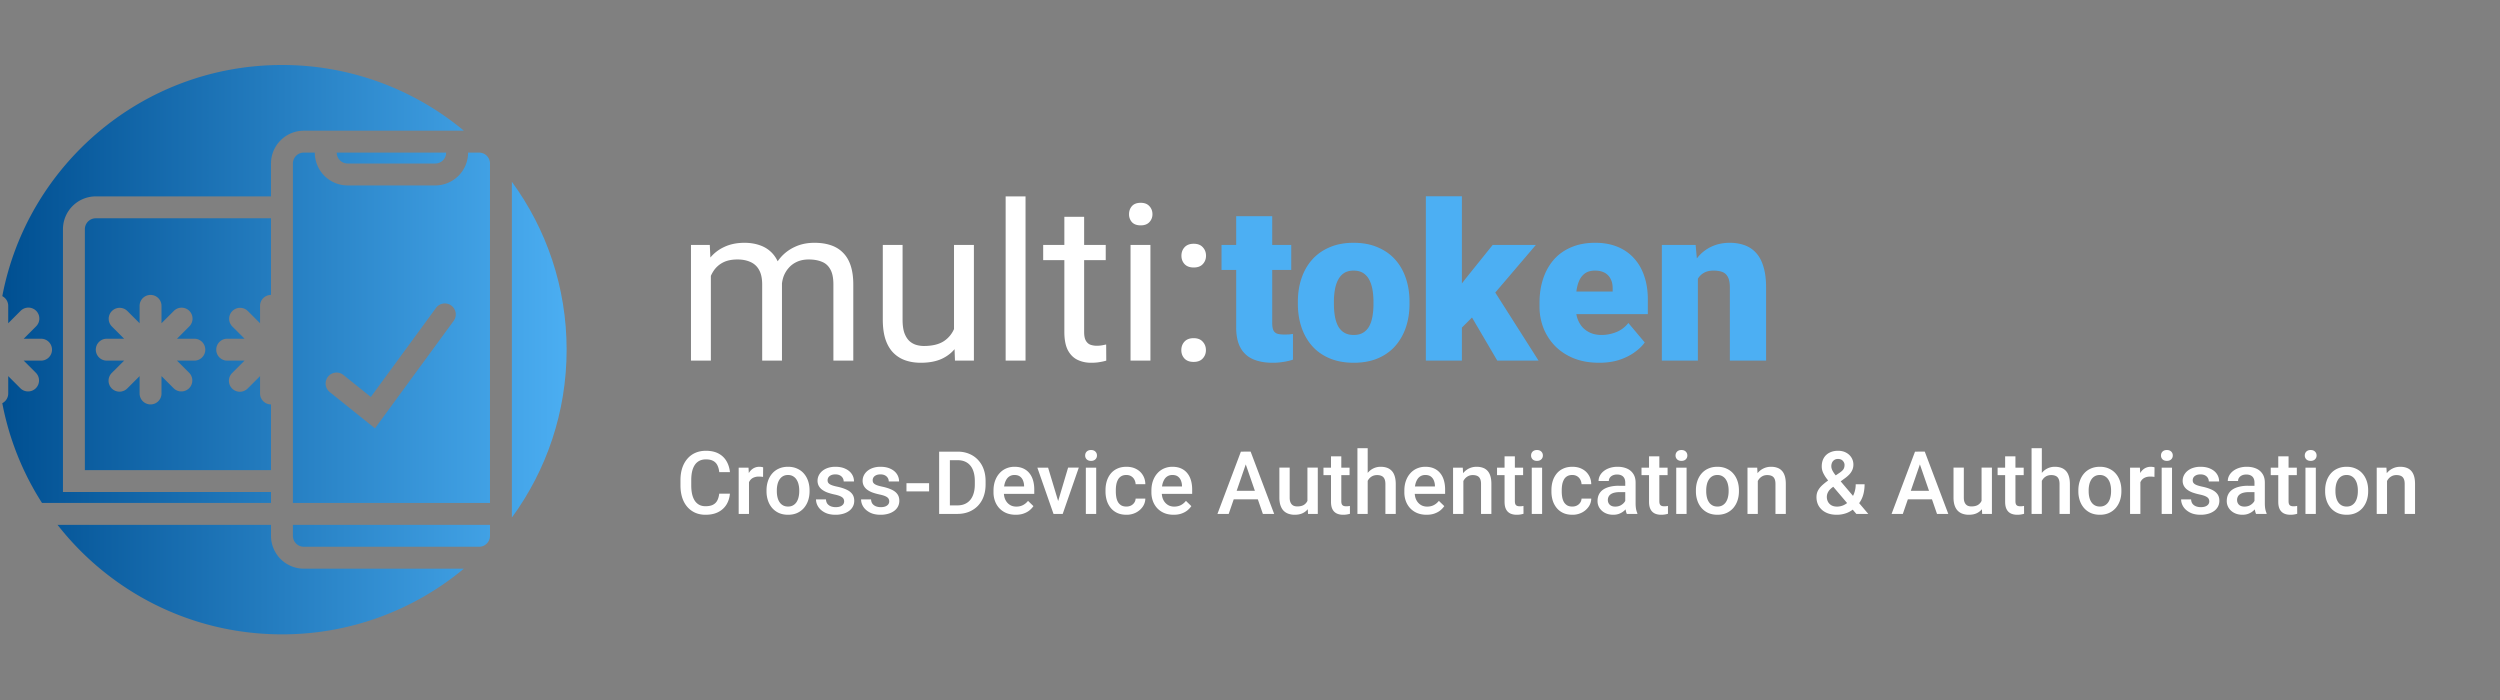
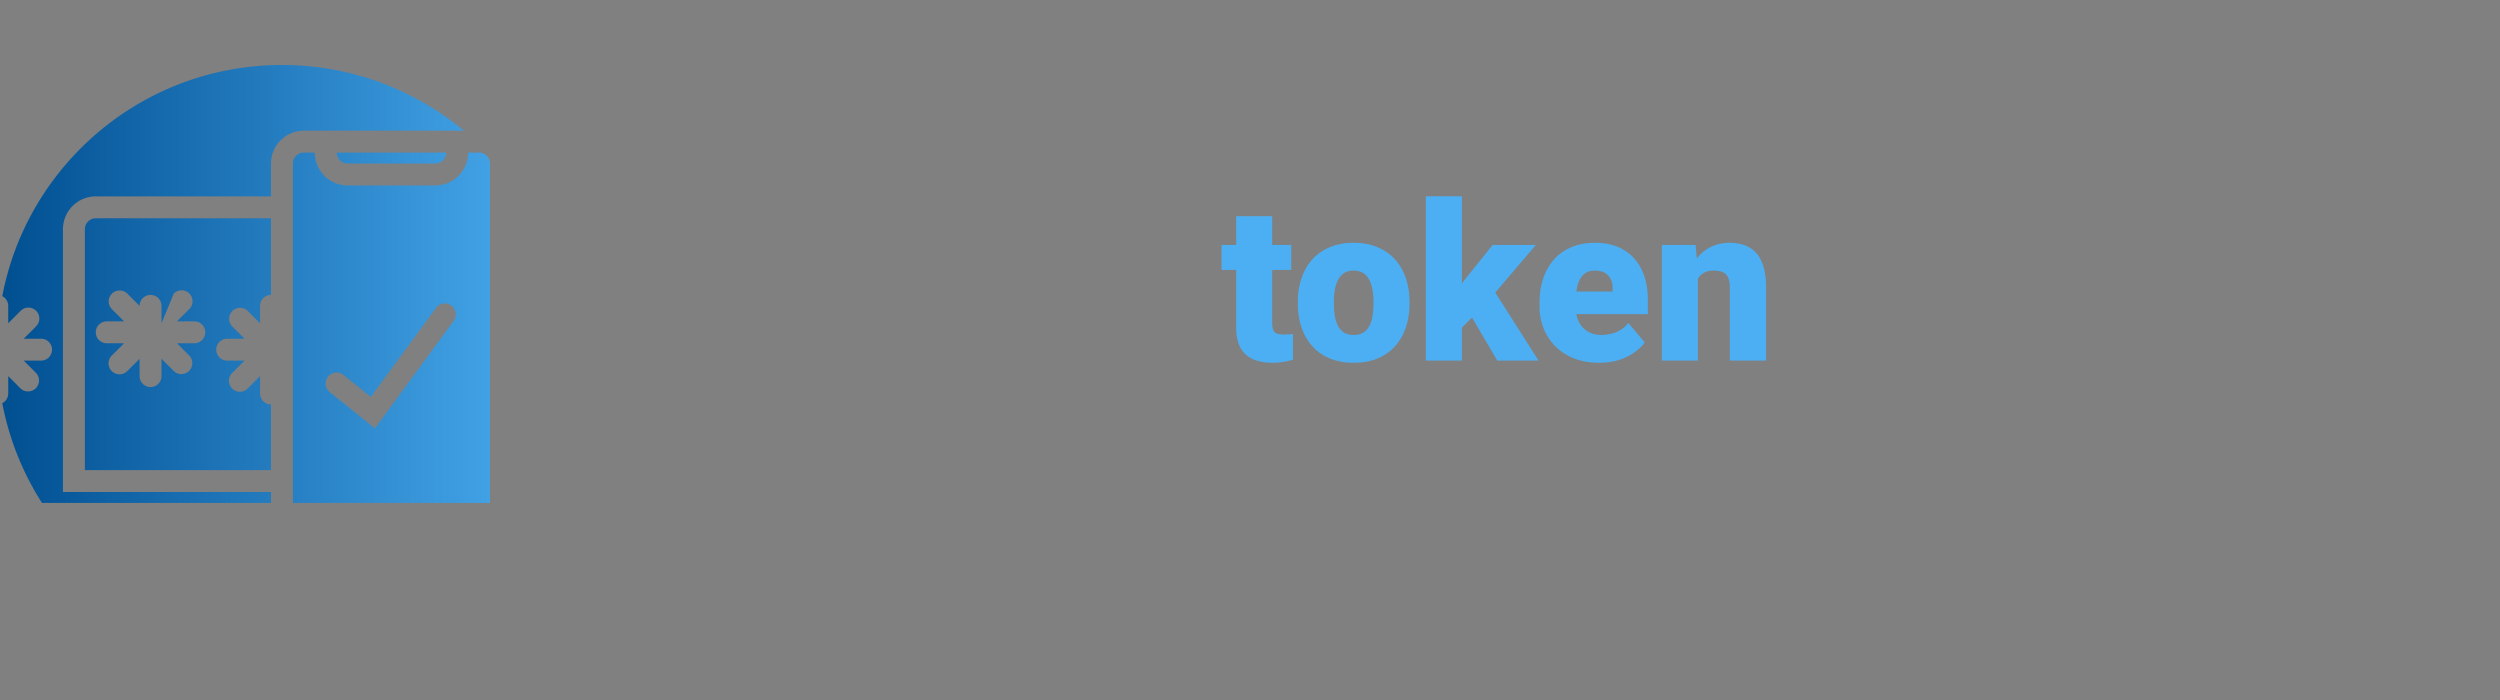
<svg xmlns="http://www.w3.org/2000/svg" width="500" height="140" fill="none">
  <rect width="100%" height="100%" fill="#808080" stroke="none" />
  <path d="M.459 59.23a2.19 2.19 0 0 1 1.185 1.946v3.472L4.1 62.193a2.19 2.19 0 1 1 3.096 3.097l-2.455 2.455h3.472a2.19 2.19 0 1 1 0 4.38H4.741l2.455 2.455A2.19 2.19 0 0 1 4.1 77.677l-2.455-2.455v3.472A2.19 2.19 0 0 1 .459 80.64a56.59 56.59 0 0 0 7.945 19.952H54.2v-2.19H12.593V45.848a6.57 6.57 0 0 1 6.57-6.57h35.036v-6.569a6.57 6.57 0 0 1 6.57-6.57H92.77A56.704 56.704 0 0 0 56.39 13C28.604 13 5.468 32.903.46 59.23Z" fill="url(#a)" />
-   <path d="M102.375 36.36v67.151c6.885-9.414 10.949-21.02 10.949-33.576 0-12.556-4.064-24.162-10.949-33.576Z" fill="url(#b)" />
-   <path d="M92.771 113.731H60.77a6.57 6.57 0 0 1-6.57-6.569v-2.19H11.51c10.42 13.329 26.65 21.898 44.88 21.898a56.702 56.702 0 0 0 36.382-13.139Z" fill="url(#c)" />
-   <path d="M58.579 107.162v-2.19h39.416v2.19a2.19 2.19 0 0 1-2.19 2.19H60.77a2.19 2.19 0 0 1-2.19-2.19Z" fill="url(#d)" />
  <path fill-rule="evenodd" clip-rule="evenodd" d="M97.995 100.592H58.58V32.708c0-1.21.98-2.19 2.19-2.19h2.19a6.57 6.57 0 0 0 6.569 6.57h17.518a6.57 6.57 0 0 0 6.57-6.57h2.19c1.209 0 2.19.98 2.19 2.19v67.884Zm-7.736-39.48a2.19 2.19 0 0 1 .473 3.06l-15.742 21.5-9.023-7.244a2.19 2.19 0 1 1 2.742-3.415l5.453 4.378 13.037-17.806a2.19 2.19 0 0 1 3.06-.473Z" fill="url(#e)" />
  <path d="M89.236 30.518H67.338c0 1.21.98 2.19 2.19 2.19h17.518c1.21 0 2.19-.98 2.19-2.19Z" fill="url(#f)" />
-   <path fill-rule="evenodd" clip-rule="evenodd" d="M54.2 43.657v15.329c-1.21 0-2.19.98-2.19 2.19v3.472l-2.456-2.455a2.19 2.19 0 0 0-3.097 3.097l2.456 2.455H45.44a2.19 2.19 0 1 0 0 4.38h3.473l-2.456 2.456a2.19 2.19 0 1 0 3.097 3.096l2.456-2.455v3.472c0 1.21.98 2.19 2.19 2.19v13.139H16.972V45.847c0-1.21.98-2.19 2.19-2.19h35.036ZM32.3 61.176a2.19 2.19 0 1 0-4.38 0v3.472l-2.455-2.455a2.19 2.19 0 0 0-3.097 3.097l2.456 2.455h-3.473a2.19 2.19 0 1 0 0 4.38h3.473l-2.456 2.455a2.19 2.19 0 1 0 3.097 3.097l2.456-2.455v3.472a2.19 2.19 0 1 0 4.38 0v-3.472l2.455 2.455a2.19 2.19 0 0 0 3.096-3.097l-2.455-2.455h3.473a2.19 2.19 0 1 0 0-4.38h-3.473l2.456-2.455a2.19 2.19 0 1 0-3.097-3.097L32.3 64.648v-3.472Z" fill="url(#g)" />
-   <path d="M142.172 53.584v18.54h-3.978V48.987h3.764l.214 4.598Zm-.813 6.095-1.839-.064c.015-1.583.221-3.044.62-4.384.4-1.355.991-2.53 1.775-3.529a7.896 7.896 0 0 1 2.93-2.31c1.169-.555 2.524-.833 4.063-.833 1.084 0 2.082.156 2.994.47.913.3 1.704.777 2.374 1.433.67.656 1.19 1.497 1.561 2.523.371 1.027.556 2.267.556 3.721v15.419h-3.956V56.899c0-1.212-.207-2.182-.62-2.909a3.55 3.55 0 0 0-1.711-1.582c-.742-.342-1.611-.513-2.609-.513-1.169 0-2.146.206-2.93.62a4.954 4.954 0 0 0-1.882 1.71c-.47.728-.812 1.562-1.026 2.503-.2.926-.3 1.91-.3 2.95Zm14.991-2.181-2.652.812c.015-1.269.221-2.488.621-3.657a9.916 9.916 0 0 1 1.775-3.122 8.397 8.397 0 0 1 2.887-2.16c1.14-.541 2.445-.812 3.913-.812 1.24 0 2.338.164 3.293.492.97.327 1.782.834 2.438 1.518.67.67 1.176 1.532 1.518 2.587.343 1.055.514 2.31.514 3.764v15.205h-3.978V56.877c0-1.297-.207-2.302-.62-3.015-.399-.727-.97-1.233-1.711-1.518-.727-.3-1.597-.45-2.609-.45-.869 0-1.639.15-2.309.45-.67.3-1.234.713-1.69 1.24a5.431 5.431 0 0 0-1.048 1.775 6.594 6.594 0 0 0-.342 2.139ZM190.801 66.778V48.986h3.978v23.139h-3.785l-.193-5.347Zm.749-4.875 1.646-.043c0 1.54-.164 2.965-.492 4.277-.313 1.297-.826 2.424-1.539 3.379-.713.955-1.647 1.703-2.802 2.245-1.154.528-2.559.791-4.213.791-1.126 0-2.159-.164-3.1-.492a6.193 6.193 0 0 1-2.395-1.518c-.67-.684-1.191-1.575-1.562-2.673-.356-1.098-.534-2.416-.534-3.956V48.986h3.956v14.97c0 1.04.114 1.903.342 2.587.243.67.563 1.205.963 1.604a3.56 3.56 0 0 0 1.368.813 5.384 5.384 0 0 0 1.583.235c1.682 0 3.015-.32 3.999-.962a5.49 5.49 0 0 0 2.117-2.63c.442-1.113.663-2.346.663-3.7ZM205.108 39.278v32.847h-3.978V39.278h3.978ZM221.146 48.986v3.037h-12.51v-3.037h12.51Zm-8.276-5.624h3.957v23.032c0 .784.121 1.375.363 1.774.242.4.556.663.941.792.385.128.798.192 1.24.192.328 0 .67-.028 1.027-.085.37-.072.648-.129.834-.171l.021 3.229a9.22 9.22 0 0 1-1.24.278c-.499.1-1.105.15-1.818.15-.969 0-1.86-.193-2.673-.578-.813-.385-1.461-1.026-1.946-1.925-.47-.912-.706-2.138-.706-3.678v-23.01ZM230.085 48.986v23.139h-3.977V48.986h3.977Zm-4.277-6.137c0-.642.193-1.183.578-1.625.399-.442.983-.663 1.753-.663.756 0 1.333.22 1.732.663.414.442.62.983.62 1.625 0 .613-.206 1.14-.62 1.582-.399.428-.976.642-1.732.642-.77 0-1.354-.214-1.753-.642a2.33 2.33 0 0 1-.578-1.582ZM236.265 70.029c0-.67.207-1.233.62-1.69.428-.47 1.041-.705 1.84-.705.798 0 1.404.235 1.817.706.428.456.642 1.019.642 1.689 0 .656-.214 1.212-.642 1.668-.413.456-1.019.684-1.817.684-.799 0-1.412-.228-1.84-.684-.413-.456-.62-1.012-.62-1.668Zm.022-18.883c0-.67.206-1.233.62-1.69.428-.47 1.041-.705 1.839-.705s1.404.235 1.818.706c.427.456.641 1.02.641 1.69 0 .655-.214 1.211-.641 1.667-.414.456-1.02.684-1.818.684s-1.411-.228-1.839-.684c-.414-.456-.62-1.012-.62-1.668Z" fill="#fff" />
+   <path fill-rule="evenodd" clip-rule="evenodd" d="M54.2 43.657v15.329c-1.21 0-2.19.98-2.19 2.19v3.472l-2.456-2.455a2.19 2.19 0 0 0-3.097 3.097l2.456 2.455H45.44a2.19 2.19 0 1 0 0 4.38h3.473l-2.456 2.456a2.19 2.19 0 1 0 3.097 3.096l2.456-2.455v3.472c0 1.21.98 2.19 2.19 2.19v13.139H16.972V45.847c0-1.21.98-2.19 2.19-2.19h35.036ZM32.3 61.176a2.19 2.19 0 1 0-4.38 0l-2.455-2.455a2.19 2.19 0 0 0-3.097 3.097l2.456 2.455h-3.473a2.19 2.19 0 1 0 0 4.38h3.473l-2.456 2.455a2.19 2.19 0 1 0 3.097 3.097l2.456-2.455v3.472a2.19 2.19 0 1 0 4.38 0v-3.472l2.455 2.455a2.19 2.19 0 0 0 3.096-3.097l-2.455-2.455h3.473a2.19 2.19 0 1 0 0-4.38h-3.473l2.456-2.455a2.19 2.19 0 1 0-3.097-3.097L32.3 64.648v-3.472Z" fill="url(#g)" />
  <path d="M258.249 48.986v5.005h-13.943v-5.005h13.943Zm-11.013-5.752h7.206v21.342c0 .613.072 1.09.214 1.433.143.328.385.563.727.706.357.128.827.192 1.412.192.413 0 .755-.007 1.026-.021.271-.029.528-.065.77-.107v5.153c-.613.2-1.254.35-1.925.45a12.74 12.74 0 0 1-2.138.17c-1.54 0-2.858-.242-3.956-.727a5.157 5.157 0 0 1-2.481-2.288c-.57-1.04-.855-2.395-.855-4.063v-22.24ZM259.575 60.79v-.448c0-1.697.242-3.258.727-4.684.485-1.44 1.197-2.687 2.138-3.742.941-1.055 2.103-1.875 3.486-2.46 1.383-.598 2.98-.897 4.79-.897 1.825 0 3.429.3 4.812.898 1.397.584 2.566 1.404 3.507 2.46.941 1.054 1.654 2.302 2.138 3.741.485 1.426.728 2.987.728 4.684v.449c0 1.682-.243 3.243-.728 4.683-.484 1.426-1.197 2.673-2.138 3.742-.941 1.056-2.103 1.875-3.486 2.46-1.383.584-2.979.876-4.79.876s-3.414-.292-4.812-.876c-1.397-.585-2.566-1.404-3.507-2.46-.941-1.069-1.653-2.316-2.138-3.742-.485-1.44-.727-3-.727-4.683Zm7.206-.448v.449c0 .87.065 1.682.193 2.438.128.755.342 1.418.642 1.989.299.555.705.99 1.218 1.304.514.314 1.155.47 1.925.47.756 0 1.383-.156 1.882-.47a3.368 3.368 0 0 0 1.219-1.305c.299-.57.513-1.233.641-1.988a14.5 14.5 0 0 0 .193-2.438v-.45c0-.84-.064-1.632-.193-2.373-.128-.756-.342-1.418-.641-1.989a3.456 3.456 0 0 0-1.219-1.368c-.513-.328-1.155-.492-1.925-.492-.755 0-1.39.164-1.903.492-.499.328-.898.784-1.197 1.368-.3.57-.514 1.233-.642 1.99a13.95 13.95 0 0 0-.193 2.373ZM292.379 39.256v32.869h-7.207V39.256h7.207Zm14.798 9.73-10.05 11.784-5.261 5.26-3.144-4.576 4.384-5.71 5.432-6.758h8.639Zm-7.719 23.139-6.181-10.543 5.325-3.785 9.11 14.328h-8.254ZM319.837 72.552c-1.882 0-3.564-.292-5.047-.876-1.482-.599-2.737-1.419-3.763-2.46a10.927 10.927 0 0 1-2.331-3.592 11.728 11.728 0 0 1-.791-4.298v-.813c0-1.697.235-3.265.705-4.705.471-1.454 1.169-2.723 2.096-3.806.927-1.084 2.089-1.925 3.486-2.524 1.397-.613 3.022-.92 4.875-.92 1.64 0 3.108.264 4.406.792 1.297.527 2.395 1.283 3.293 2.267.912.983 1.604 2.174 2.074 3.571.485 1.397.727 2.965.727 4.705v2.93h-18.904V58.31h11.869v-.556c.014-.77-.121-1.425-.407-1.967a2.796 2.796 0 0 0-1.197-1.24c-.528-.286-1.169-.428-1.925-.428-.784 0-1.433.17-1.946.513-.499.342-.891.813-1.176 1.411-.271.585-.463 1.262-.577 2.032-.114.77-.171 1.582-.171 2.438v.813c0 .855.114 1.632.342 2.33a5.28 5.28 0 0 0 1.026 1.797 4.84 4.84 0 0 0 1.625 1.133c.642.271 1.369.407 2.182.407.983 0 1.953-.186 2.908-.556.955-.371 1.775-.984 2.459-1.84l3.272 3.892c-.47.67-1.14 1.32-2.01 1.946-.855.628-1.882 1.141-3.079 1.54-1.198.385-2.538.578-4.021.578ZM339.575 53.926v18.199h-7.206V48.986h6.757l.449 4.94Zm-.855 5.838-1.689.043c0-1.768.214-3.343.641-4.726.428-1.397 1.034-2.58 1.818-3.55a7.734 7.734 0 0 1 2.801-2.202c1.098-.514 2.317-.77 3.657-.77 1.069 0 2.046.157 2.93.47.898.314 1.668.82 2.309 1.518.656.7 1.155 1.626 1.497 2.78.357 1.141.535 2.553.535 4.235v14.563h-7.249V57.54c0-.926-.129-1.632-.385-2.117-.257-.499-.628-.84-1.112-1.026-.485-.185-1.077-.278-1.775-.278-.742 0-1.369.142-1.882.428a3.335 3.335 0 0 0-1.241 1.197c-.299.499-.52 1.09-.662 1.775a12.143 12.143 0 0 0-.193 2.245Z" fill="#4CAFF3" />
-   <path d="M143.844 98.728h2.139c-.069.815-.297 1.542-.684 2.181a4.078 4.078 0 0 1-1.634 1.497c-.702.365-1.554.547-2.558.547-.77 0-1.463-.137-2.079-.41a4.565 4.565 0 0 1-1.582-1.181c-.439-.513-.776-1.132-1.009-1.856-.228-.724-.343-1.534-.343-2.43v-1.034c0-.896.117-1.705.351-2.43.24-.724.582-1.343 1.027-1.856a4.435 4.435 0 0 1 1.599-1.189c.628-.274 1.332-.41 2.113-.41.992 0 1.831.182 2.515.547.684.365 1.215.87 1.591 1.514.382.644.616 1.383.701 2.215h-2.138c-.057-.536-.183-.995-.376-1.377a1.944 1.944 0 0 0-.839-.872c-.37-.206-.855-.308-1.454-.308-.49 0-.918.091-1.283.274a2.42 2.42 0 0 0-.915.804c-.245.353-.431.79-.556 1.308-.12.514-.18 1.101-.18 1.763v1.052c0 .627.054 1.197.163 1.71.114.508.285.944.513 1.309.234.365.53.647.889.847.36.2.79.299 1.292.299.61 0 1.104-.096 1.48-.29.382-.194.67-.477.864-.847.199-.377.331-.836.393-1.377ZM149.798 95.289v7.493h-2.062v-9.255h1.968l.094 1.762Zm2.831-1.822-.017 1.916a4.014 4.014 0 0 0-.41-.051 5.39 5.39 0 0 0-.428-.017 2.6 2.6 0 0 0-.933.154c-.268.097-.493.24-.675.427a1.88 1.88 0 0 0-.411.667 2.981 2.981 0 0 0-.171.882l-.47.034c0-.582.057-1.12.171-1.617.114-.496.285-.932.513-1.309a2.64 2.64 0 0 1 .872-.88 2.345 2.345 0 0 1 1.224-.317c.125 0 .259.011.402.034.148.023.259.048.333.077ZM153.305 98.257v-.197c0-.667.097-1.286.291-1.856a4.411 4.411 0 0 1 .838-1.497 3.782 3.782 0 0 1 1.352-.992c.536-.24 1.14-.36 1.813-.36.679 0 1.283.12 1.814.36.536.234.989.564 1.36.992.37.422.653.921.846 1.497.194.57.291 1.19.291 1.856v.197c0 .667-.097 1.286-.291 1.856a4.422 4.422 0 0 1-.846 1.497 3.94 3.94 0 0 1-1.352.993c-.53.233-1.132.35-1.805.35-.678 0-1.286-.117-1.822-.35a3.927 3.927 0 0 1-1.351-.993 4.425 4.425 0 0 1-.847-1.497 5.725 5.725 0 0 1-.291-1.856Zm2.062-.197v.197c0 .416.042.81.128 1.18.085.371.219.696.402.976.182.279.416.499.701.658.285.16.625.24 1.018.24.382 0 .713-.08.992-.24.286-.159.519-.379.702-.658a3.03 3.03 0 0 0 .402-.975c.091-.371.137-.765.137-1.18v-.198c0-.41-.046-.798-.137-1.163a3.004 3.004 0 0 0-.411-.984 1.96 1.96 0 0 0-.701-.667c-.28-.165-.613-.248-1.001-.248-.388 0-.724.083-1.009.248-.28.16-.511.382-.693.667a3.08 3.08 0 0 0-.402.984 5.062 5.062 0 0 0-.128 1.163ZM168.83 100.276c0-.205-.051-.39-.154-.556-.102-.171-.299-.325-.59-.462-.285-.137-.707-.262-1.266-.376-.49-.109-.941-.237-1.351-.385a4.29 4.29 0 0 1-1.044-.556 2.343 2.343 0 0 1-.676-.77 2.14 2.14 0 0 1-.239-1.027c0-.376.083-.733.248-1.069.165-.336.402-.633.71-.89.308-.256.681-.459 1.12-.607a4.693 4.693 0 0 1 1.489-.222c.775 0 1.44.13 1.993.393.559.257.986.608 1.283 1.052.297.44.445.936.445 1.489h-2.062a1.31 1.31 0 0 0-.188-.685 1.312 1.312 0 0 0-.547-.521c-.246-.137-.553-.206-.924-.206-.354 0-.647.057-.881.171-.228.109-.399.251-.513.428-.109.177-.163.37-.163.582 0 .154.029.293.086.419.062.12.165.23.308.334.142.097.336.188.581.273.251.086.565.169.941.248.707.149 1.315.34 1.822.573.513.228.907.525 1.181.89.273.36.41.816.41 1.369 0 .41-.088.787-.265 1.129-.171.336-.422.63-.753.881a3.79 3.79 0 0 1-1.189.573 5.344 5.344 0 0 1-1.539.205c-.839 0-1.549-.148-2.13-.445-.582-.302-1.024-.687-1.326-1.154-.297-.474-.445-.964-.445-1.472h1.993c.023.382.128.688.316.916a1.7 1.7 0 0 0 .719.487c.291.097.59.146.898.146.371 0 .682-.049.933-.146.25-.102.441-.239.573-.41a.982.982 0 0 0 .196-.599ZM177.846 100.276c0-.205-.051-.39-.154-.556-.102-.171-.299-.325-.59-.462-.285-.137-.707-.262-1.266-.376-.49-.109-.941-.237-1.351-.385a4.29 4.29 0 0 1-1.044-.556 2.343 2.343 0 0 1-.676-.77 2.14 2.14 0 0 1-.239-1.027c0-.376.082-.733.248-1.069.165-.336.402-.633.71-.89.308-.256.681-.459 1.12-.607a4.693 4.693 0 0 1 1.489-.222c.775 0 1.44.13 1.993.393.559.257.986.608 1.283 1.052.296.44.445.936.445 1.489h-2.062a1.32 1.32 0 0 0-.188-.685 1.312 1.312 0 0 0-.547-.521c-.246-.137-.554-.206-.924-.206-.354 0-.648.057-.881.171-.228.109-.4.251-.514.428-.108.177-.162.37-.162.582 0 .154.028.293.085.419.063.12.166.23.308.334.143.097.337.188.582.273.251.086.565.169.941.248.707.149 1.314.34 1.822.573.513.228.907.525 1.18.89.274.36.411.816.411 1.369 0 .41-.088.787-.265 1.129-.171.336-.422.63-.753.881a3.79 3.79 0 0 1-1.189.573 5.346 5.346 0 0 1-1.54.205c-.838 0-1.548-.148-2.13-.445-.581-.302-1.023-.687-1.325-1.154-.297-.474-.445-.964-.445-1.472h1.993c.023.382.128.688.316.916a1.7 1.7 0 0 0 .719.487c.291.097.59.146.898.146.371 0 .681-.049.932-.146.251-.102.442-.239.574-.41a.982.982 0 0 0 .196-.599ZM185.819 96.64v1.643h-4.526V96.64h4.526ZM191.447 102.782h-2.66l.017-1.702h2.643c.77 0 1.414-.168 1.933-.505.525-.336.918-.818 1.181-1.445.268-.628.402-1.375.402-2.242v-.675c0-.673-.077-1.27-.231-1.788-.149-.519-.371-.955-.667-1.309a2.8 2.8 0 0 0-1.078-.804c-.422-.182-.91-.274-1.463-.274h-2.789v-1.71h2.789c.827 0 1.582.14 2.267.419a4.97 4.97 0 0 1 1.77 1.189 5.28 5.28 0 0 1 1.155 1.864c.268.725.402 1.535.402 2.43v.658c0 .896-.134 1.706-.402 2.43a5.282 5.282 0 0 1-1.155 1.865c-.501.513-1.1.909-1.796 1.189-.69.273-1.463.41-2.318.41Zm-1.471-12.454v12.454h-2.147V90.328h2.147ZM203.149 102.953c-.685 0-1.303-.111-1.856-.333a4.094 4.094 0 0 1-1.403-.95 4.209 4.209 0 0 1-.881-1.428 4.99 4.99 0 0 1-.308-1.771v-.342c0-.724.105-1.38.316-1.968.211-.587.505-1.089.881-1.505a3.787 3.787 0 0 1 1.335-.967 4.148 4.148 0 0 1 1.668-.333c.661 0 1.24.11 1.736.333.496.223.907.536 1.232.941.331.4.576.876.736 1.429.165.553.248 1.163.248 1.83v.881h-7.151v-1.48h5.115v-.162a2.905 2.905 0 0 0-.223-1.044 1.77 1.77 0 0 0-.607-.787c-.274-.2-.639-.299-1.095-.299-.342 0-.647.074-.915.222-.262.143-.482.351-.659.625a3.283 3.283 0 0 0-.41.992 5.534 5.534 0 0 0-.137 1.292v.342c0 .405.054.781.162 1.13.114.341.28.641.496.897.217.257.479.459.787.608.308.142.659.213 1.053.213.496 0 .938-.099 1.325-.299.388-.2.725-.482 1.01-.847l1.086 1.052a4.223 4.223 0 0 1-.778.839c-.32.262-.71.476-1.172.641-.456.166-.987.248-1.591.248ZM211.352 101.148l2.267-7.621h2.138l-3.216 9.255h-1.334l.145-1.634Zm-1.736-7.621 2.309 7.656.111 1.599h-1.334l-3.233-9.255h2.147ZM219.239 93.527v9.255h-2.07v-9.255h2.07Zm-2.207-2.43c0-.313.102-.573.308-.778.211-.21.502-.316.872-.316.365 0 .653.105.864.316.211.205.317.465.317.778 0 .308-.106.565-.317.77-.211.206-.499.308-.864.308-.37 0-.661-.102-.872-.308a1.042 1.042 0 0 1-.308-.77ZM225.278 101.311c.336 0 .639-.066.907-.197.273-.137.493-.325.658-.564.171-.24.265-.517.282-.83h1.942a2.89 2.89 0 0 1-.53 1.634c-.342.49-.796.881-1.36 1.172a4.099 4.099 0 0 1-1.874.427c-.707 0-1.323-.12-1.847-.359a3.657 3.657 0 0 1-1.309-1.009 4.447 4.447 0 0 1-.787-1.48 6.112 6.112 0 0 1-.257-1.797v-.299c0-.639.086-1.237.257-1.796.177-.565.439-1.061.787-1.489a3.57 3.57 0 0 1 1.309-1c.524-.246 1.138-.368 1.839-.368.741 0 1.391.148 1.95.445.559.29.998.698 1.318 1.223.325.519.493 1.123.504 1.813h-1.942a2.066 2.066 0 0 0-.256-.924 1.692 1.692 0 0 0-.633-.667c-.268-.165-.59-.248-.967-.248-.416 0-.761.086-1.035.257a1.73 1.73 0 0 0-.641.684 3.35 3.35 0 0 0-.334.967 6.282 6.282 0 0 0-.094 1.103v.3c0 .382.031.752.094 1.112.063.359.171.681.325.966.16.279.377.505.65.676.274.165.622.248 1.044.248ZM234.73 102.953c-.684 0-1.303-.111-1.856-.333a4.094 4.094 0 0 1-1.403-.95 4.209 4.209 0 0 1-.881-1.428 5.012 5.012 0 0 1-.308-1.771v-.342c0-.724.105-1.38.316-1.968.211-.587.505-1.089.881-1.505a3.796 3.796 0 0 1 1.335-.967 4.148 4.148 0 0 1 1.668-.333c.661 0 1.24.11 1.736.333.496.223.907.536 1.232.941.331.4.576.876.736 1.429.165.553.248 1.163.248 1.83v.881h-7.151v-1.48h5.115v-.162a2.904 2.904 0 0 0-.222-1.044 1.779 1.779 0 0 0-.608-.787c-.274-.2-.638-.299-1.095-.299-.342 0-.647.074-.915.222-.262.143-.482.351-.659.625a3.309 3.309 0 0 0-.41.992 5.588 5.588 0 0 0-.137 1.292v.342c0 .405.054.781.162 1.13.115.341.28.641.497.897.216.257.479.459.787.608a2.48 2.48 0 0 0 1.052.213c.496 0 .938-.099 1.326-.299.387-.2.724-.482 1.009-.847l1.086 1.052a4.223 4.223 0 0 1-.778.839c-.32.262-.71.476-1.172.641-.456.166-.987.248-1.591.248ZM249.46 91.987l-3.721 10.795h-2.25l4.688-12.454h1.437l-.154 1.66Zm3.113 10.795-3.729-10.795-.163-1.66h1.446l4.705 12.455h-2.259Zm-.179-4.619v1.702h-6.775v-1.702h6.775ZM261.487 100.601v-7.074h2.07v9.255h-1.951l-.119-2.181Zm.29-1.925.693-.017c0 .622-.068 1.195-.205 1.72a4 4 0 0 1-.633 1.36c-.285.382-.65.681-1.095.898-.445.211-.978.316-1.599.316a3.73 3.73 0 0 1-1.241-.197 2.54 2.54 0 0 1-.975-.607c-.268-.274-.476-.63-.624-1.069-.149-.439-.223-.964-.223-1.574v-5.98h2.062v5.997c0 .337.04.619.12.847.079.222.188.402.325.539.136.137.296.234.479.291.182.057.376.085.581.085.588 0 1.05-.114 1.386-.342.342-.234.584-.547.727-.941.148-.393.222-.835.222-1.326ZM269.912 93.527v1.505h-5.218v-1.505h5.218ZM266.2 91.26h2.061v8.965c0 .285.04.504.12.658a.648.648 0 0 0 .351.3c.148.051.322.077.522.077.142 0 .279-.009.41-.026.131-.017.237-.034.317-.051l.008 1.573c-.171.052-.37.097-.599.137-.222.04-.479.06-.769.06-.474 0-.893-.082-1.258-.248a1.845 1.845 0 0 1-.855-.83c-.206-.382-.308-.889-.308-1.522V91.26ZM273.539 89.643v13.139h-2.053V89.643h2.053Zm-.359 8.17-.667-.01a6.014 6.014 0 0 1 .265-1.77 4.558 4.558 0 0 1 .735-1.411 3.28 3.28 0 0 1 2.627-1.266c.456 0 .866.062 1.231.188.371.125.69.328.958.607.268.274.471.633.608 1.078.142.44.214.975.214 1.608v5.945h-2.071V96.82c0-.445-.065-.798-.196-1.06a1.144 1.144 0 0 0-.556-.565c-.246-.12-.545-.18-.898-.18-.371 0-.699.074-.984.223-.28.148-.513.35-.702.607-.188.257-.33.553-.427.89a4.072 4.072 0 0 0-.137 1.077ZM285.318 102.953c-.684 0-1.303-.111-1.856-.333a4.094 4.094 0 0 1-1.403-.95 4.209 4.209 0 0 1-.881-1.428 4.99 4.99 0 0 1-.308-1.771v-.342c0-.724.105-1.38.316-1.968.211-.587.505-1.089.881-1.505a3.796 3.796 0 0 1 1.335-.967 4.148 4.148 0 0 1 1.668-.333c.661 0 1.24.11 1.736.333.496.223.907.536 1.232.941.331.4.576.876.736 1.429.165.553.248 1.163.248 1.83v.881h-7.151v-1.48h5.115v-.162a2.904 2.904 0 0 0-.222-1.044 1.779 1.779 0 0 0-.608-.787c-.274-.2-.639-.299-1.095-.299-.342 0-.647.074-.915.222-.262.143-.482.351-.659.625a3.309 3.309 0 0 0-.41.992 5.588 5.588 0 0 0-.137 1.292v.342c0 .405.054.781.162 1.13.114.341.28.641.497.897.216.257.479.459.787.608a2.48 2.48 0 0 0 1.052.213c.496 0 .938-.099 1.326-.299.387-.2.724-.482 1.009-.847l1.086 1.052a4.223 4.223 0 0 1-.778.839c-.32.262-.71.476-1.172.641-.456.166-.987.248-1.591.248ZM292.674 95.503v7.279h-2.061v-9.255h1.942l.119 1.976Zm-.368 2.31-.667-.01a6.022 6.022 0 0 1 .274-1.804 4.423 4.423 0 0 1 .753-1.411 3.325 3.325 0 0 1 1.163-.907 3.43 3.43 0 0 1 1.506-.325c.444 0 .846.062 1.206.188.365.12.675.316.932.59.262.274.462.63.599 1.07.137.433.205.966.205 1.599v5.979h-2.07v-5.988c0-.444-.066-.795-.197-1.052a1.095 1.095 0 0 0-.556-.556c-.239-.114-.539-.17-.898-.17-.353 0-.67.073-.949.222-.28.148-.516.35-.71.607a2.933 2.933 0 0 0-.437.89 3.697 3.697 0 0 0-.154 1.077ZM304.624 93.527v1.505h-5.218v-1.505h5.218Zm-3.712-2.267h2.061v8.965c0 .285.04.504.12.658a.645.645 0 0 0 .351.3c.148.051.322.077.521.077.143 0 .28-.009.411-.026.131-.017.237-.034.317-.051l.008 1.573a5.14 5.14 0 0 1-.599.137c-.222.04-.479.06-.77.06-.473 0-.892-.082-1.257-.248a1.845 1.845 0 0 1-.855-.83c-.206-.382-.308-.889-.308-1.522V91.26ZM308.422 93.527v9.255h-2.07v-9.255h2.07Zm-2.207-2.43c0-.313.103-.573.308-.778.211-.21.502-.316.873-.316.365 0 .653.105.864.316.211.205.316.465.316.778 0 .308-.105.565-.316.77-.211.206-.499.308-.864.308-.371 0-.662-.102-.873-.308a1.046 1.046 0 0 1-.308-.77ZM314.461 101.311c.337 0 .639-.066.907-.197.274-.137.493-.325.659-.564.171-.24.265-.517.282-.83h1.942a2.9 2.9 0 0 1-.531 1.634 3.68 3.68 0 0 1-1.36 1.172 4.095 4.095 0 0 1-1.873.427c-.707 0-1.323-.12-1.848-.359a3.666 3.666 0 0 1-1.309-1.009 4.465 4.465 0 0 1-.787-1.48 6.112 6.112 0 0 1-.256-1.797v-.299c0-.639.085-1.237.256-1.796a4.45 4.45 0 0 1 .787-1.489 3.578 3.578 0 0 1 1.309-1c.525-.246 1.138-.368 1.839-.368.742 0 1.392.148 1.951.445.558.29.998.698 1.317 1.223.325.519.493 1.123.505 1.813h-1.942a2.066 2.066 0 0 0-.257-.924 1.692 1.692 0 0 0-.633-.667c-.268-.165-.59-.248-.966-.248-.417 0-.762.086-1.035.257a1.726 1.726 0 0 0-.642.684 3.35 3.35 0 0 0-.334.967 6.38 6.38 0 0 0-.094 1.103v.3c0 .382.032.752.094 1.112.063.359.172.681.325.966a1.9 1.9 0 0 0 .651.676c.273.165.621.248 1.043.248ZM325.051 100.926v-4.414c0-.33-.06-.616-.18-.855a1.254 1.254 0 0 0-.547-.556c-.24-.131-.542-.197-.907-.197a2.05 2.05 0 0 0-.872.171 1.399 1.399 0 0 0-.573.462 1.114 1.114 0 0 0-.206.659h-2.053c0-.365.089-.719.265-1.061.177-.342.434-.647.77-.915.337-.268.739-.48 1.206-.633a5.021 5.021 0 0 1 1.574-.231c.696 0 1.312.117 1.848.35a2.81 2.81 0 0 1 1.275 1.061c.313.468.47 1.055.47 1.762v4.115c0 .422.028.801.086 1.137.062.331.151.619.265.864v.137h-2.113a3.645 3.645 0 0 1-.231-.847 6.958 6.958 0 0 1-.077-1.009Zm.299-3.772.017 1.274h-1.479c-.382 0-.719.037-1.01.111a2.073 2.073 0 0 0-.727.308 1.336 1.336 0 0 0-.436.497 1.452 1.452 0 0 0-.146.658c0 .245.058.471.172.676.114.199.279.356.496.47.222.114.49.171.804.171.422 0 .79-.085 1.103-.256.32-.177.57-.391.753-.642.182-.256.279-.499.291-.727l.667.915a3.09 3.09 0 0 1-.351.753 3.631 3.631 0 0 1-.65.77c-.262.24-.579.436-.949.59-.365.154-.787.231-1.266.231-.605 0-1.144-.12-1.617-.359a2.872 2.872 0 0 1-1.112-.984 2.548 2.548 0 0 1-.402-1.411c0-.49.091-.924.274-1.3.188-.382.462-.702.821-.958.365-.257.81-.45 1.334-.582a7.143 7.143 0 0 1 1.797-.205h1.616ZM333.519 93.527v1.505h-5.218v-1.505h5.218Zm-3.712-2.267h2.061v8.965c0 .285.04.504.12.658a.648.648 0 0 0 .351.3c.148.051.322.077.522.077.142 0 .279-.009.41-.026.131-.017.237-.034.317-.051l.008 1.573a5.12 5.12 0 0 1-.598.137c-.223.04-.479.06-.77.06-.474 0-.893-.082-1.258-.248a1.845 1.845 0 0 1-.855-.83c-.205-.382-.308-.889-.308-1.522V91.26ZM337.317 93.527v9.255h-2.07v-9.255h2.07Zm-2.207-2.43c0-.313.103-.573.308-.778.211-.21.502-.316.873-.316.365 0 .653.105.864.316.211.205.316.465.316.778 0 .308-.105.565-.316.77-.211.206-.499.308-.864.308-.371 0-.662-.102-.873-.308a1.046 1.046 0 0 1-.308-.77ZM339.182 98.257v-.197c0-.667.097-1.286.291-1.856a4.411 4.411 0 0 1 .838-1.497 3.782 3.782 0 0 1 1.352-.992c.536-.24 1.14-.36 1.813-.36.679 0 1.283.12 1.814.36.536.234.989.564 1.36.992.37.422.653.921.846 1.497.194.57.291 1.19.291 1.856v.197c0 .667-.097 1.286-.291 1.856a4.422 4.422 0 0 1-.846 1.497 3.94 3.94 0 0 1-1.352.993c-.53.233-1.132.35-1.805.35-.678 0-1.286-.117-1.822-.35a3.927 3.927 0 0 1-1.351-.993 4.425 4.425 0 0 1-.847-1.497 5.725 5.725 0 0 1-.291-1.856Zm2.062-.197v.197c0 .416.042.81.128 1.18.085.371.219.696.402.976.182.279.416.499.701.658.285.16.625.24 1.018.24.382 0 .713-.08.992-.24.286-.159.519-.379.702-.658a3.03 3.03 0 0 0 .402-.975c.091-.371.137-.765.137-1.18v-.198c0-.41-.046-.798-.137-1.163a2.983 2.983 0 0 0-.411-.984 1.96 1.96 0 0 0-.701-.667c-.28-.165-.613-.248-1.001-.248-.388 0-.724.083-1.009.248-.28.16-.511.382-.693.667a3.08 3.08 0 0 0-.402.984 5.062 5.062 0 0 0-.128 1.163ZM351.56 95.503v7.279h-2.062v-9.255h1.942l.12 1.976Zm-.368 2.31-.667-.01a5.991 5.991 0 0 1 .273-1.804 4.463 4.463 0 0 1 .753-1.411 3.325 3.325 0 0 1 1.163-.907 3.432 3.432 0 0 1 1.506-.325c.445 0 .847.062 1.206.188.365.12.676.316.932.59.263.274.462.63.599 1.07.137.433.205.966.205 1.599v5.979h-2.07v-5.988c0-.444-.065-.795-.196-1.052a1.103 1.103 0 0 0-.556-.556c-.24-.114-.539-.17-.899-.17-.353 0-.67.073-.949.222-.279.148-.516.35-.71.607a2.931 2.931 0 0 0-.436.89 3.663 3.663 0 0 0-.154 1.077ZM365.759 96.007l2.147-1.445c.359-.24.616-.474.77-.702.154-.233.231-.524.231-.872 0-.297-.114-.57-.342-.821-.228-.251-.55-.377-.967-.377-.291 0-.536.069-.735.206-.2.13-.351.308-.454.53a1.76 1.76 0 0 0-.145.727c0 .257.065.522.197.796.131.268.31.55.538.846.229.291.485.605.77.941l5.885 6.946h-2.386l-4.807-5.654c-.417-.502-.785-.96-1.104-1.377a6.418 6.418 0 0 1-.744-1.223c-.177-.4-.265-.81-.265-1.232 0-.65.134-1.21.402-1.677a2.697 2.697 0 0 1 1.137-1.078c.491-.256 1.064-.385 1.72-.385.633 0 1.177.129 1.634.385.461.251.815.585 1.06 1.001.251.417.377.873.377 1.369 0 .393-.072.753-.214 1.078-.143.325-.34.621-.59.89a6.048 6.048 0 0 1-.873.76l-2.609 1.9c-.302.245-.527.481-.676.71a2.095 2.095 0 0 0-.282.616 2.122 2.122 0 0 0 .163 1.488c.159.296.39.533.692.71.308.171.682.256 1.121.256.473 0 .932-.105 1.377-.316a3.918 3.918 0 0 0 1.198-.915c.353-.394.633-.864.838-1.412a5.029 5.029 0 0 0 .317-1.822h1.779c0 .605-.06 1.178-.18 1.72a5.333 5.333 0 0 1-.556 1.505 4.584 4.584 0 0 1-.992 1.24c-.04.04-.086.092-.137.154a1.148 1.148 0 0 1-.137.146c-.49.45-1.041.787-1.651 1.009a5.677 5.677 0 0 1-1.933.325c-.827 0-1.543-.151-2.147-.453a3.408 3.408 0 0 1-1.403-1.249c-.325-.53-.487-1.138-.487-1.822 0-.508.105-.952.316-1.334.211-.388.499-.747.864-1.078.371-.337.798-.673 1.283-1.01ZM384.287 91.987l-3.721 10.795h-2.25l4.688-12.454h1.437l-.154 1.66Zm3.114 10.795-3.73-10.795-.162-1.66h1.445l4.705 12.455h-2.258Zm-.18-4.619v1.702h-6.775v-1.702h6.775ZM396.314 100.601v-7.074h2.07v9.255h-1.95l-.12-2.181Zm.291-1.925.692-.017c0 .622-.068 1.195-.205 1.72a4 4 0 0 1-.633 1.36c-.285.382-.65.681-1.095.898-.445.211-.978.316-1.599.316a3.73 3.73 0 0 1-1.241-.197 2.54 2.54 0 0 1-.975-.607c-.268-.274-.476-.63-.624-1.069-.148-.439-.223-.964-.223-1.574v-5.98h2.062v5.997c0 .337.04.619.12.847.079.222.188.402.325.539s.296.234.479.291c.182.057.376.085.581.085.588 0 1.05-.114 1.386-.342.342-.234.585-.547.727-.941.148-.393.223-.835.223-1.326ZM404.739 93.527v1.505h-5.218v-1.505h5.218Zm-3.712-2.267h2.061v8.965c0 .285.04.504.12.658a.648.648 0 0 0 .351.3c.148.051.322.077.522.077.142 0 .279-.009.41-.026.131-.017.237-.034.317-.051l.008 1.573a5.12 5.12 0 0 1-.598.137c-.223.04-.479.06-.77.06-.474 0-.893-.082-1.258-.248a1.845 1.845 0 0 1-.855-.83c-.205-.382-.308-.889-.308-1.522V91.26ZM408.366 89.643v13.139h-2.053V89.643h2.053Zm-.359 8.17-.667-.01a6.047 6.047 0 0 1 .265-1.77 4.539 4.539 0 0 1 .736-1.411 3.268 3.268 0 0 1 2.626-1.266c.456 0 .866.062 1.231.188.371.125.69.328.958.607.268.274.471.633.608 1.078.142.44.214.975.214 1.608v5.945h-2.07V96.82c0-.445-.066-.798-.197-1.06a1.144 1.144 0 0 0-.556-.565c-.245-.12-.545-.18-.898-.18-.371 0-.699.074-.984.223-.279.148-.513.35-.701.607a2.785 2.785 0 0 0-.428.89 4.113 4.113 0 0 0-.137 1.077ZM415.671 98.257v-.197c0-.667.097-1.286.291-1.856a4.411 4.411 0 0 1 .838-1.497 3.79 3.79 0 0 1 1.352-.992c.536-.24 1.14-.36 1.813-.36.679 0 1.283.12 1.814.36.536.234.989.564 1.36.992.371.422.653.921.847 1.497.194.57.291 1.19.291 1.856v.197c0 .667-.097 1.286-.291 1.856a4.425 4.425 0 0 1-.847 1.497 3.93 3.93 0 0 1-1.352.993c-.53.233-1.132.35-1.804.35-.679 0-1.286-.117-1.822-.35a3.93 3.93 0 0 1-1.352-.993 4.425 4.425 0 0 1-.847-1.497 5.725 5.725 0 0 1-.291-1.856Zm2.062-.197v.197c0 .416.043.81.128 1.18.086.371.22.696.402.976.183.279.416.499.702.658.285.16.624.24 1.018.24.382 0 .712-.08.992-.24a1.98 1.98 0 0 0 .701-.658c.183-.28.317-.605.402-.975.091-.371.137-.765.137-1.18v-.198c0-.41-.046-.798-.137-1.163a2.981 2.981 0 0 0-.41-.984 1.97 1.97 0 0 0-.702-.667c-.279-.165-.613-.248-1.001-.248-.387 0-.724.083-1.009.248-.279.16-.51.382-.693.667a3.126 3.126 0 0 0-.402.984 5.117 5.117 0 0 0-.128 1.163ZM428.075 95.289v7.493h-2.062v-9.255h1.967l.095 1.762Zm2.831-1.822-.017 1.916a5.352 5.352 0 0 0-.839-.068c-.353 0-.664.05-.932.154-.268.097-.493.24-.676.427a1.893 1.893 0 0 0-.41.667 2.981 2.981 0 0 0-.171.882l-.471.034c0-.582.057-1.12.171-1.617.114-.496.285-.932.514-1.309.233-.376.524-.67.872-.88a2.34 2.34 0 0 1 1.223-.317c.126 0 .26.011.402.034.149.023.26.048.334.077ZM434.404 93.527v9.255h-2.07v-9.255h2.07Zm-2.206-2.43c0-.313.102-.573.307-.778.211-.21.502-.316.873-.316.365 0 .653.105.864.316.211.205.316.465.316.778 0 .308-.105.565-.316.77-.211.206-.499.308-.864.308-.371 0-.662-.102-.873-.308a1.045 1.045 0 0 1-.307-.77ZM441.855 100.276c0-.205-.051-.39-.154-.556-.103-.171-.299-.325-.59-.462-.285-.137-.707-.262-1.266-.376a10.924 10.924 0 0 1-1.352-.385 4.264 4.264 0 0 1-1.043-.556 2.343 2.343 0 0 1-.676-.77 2.128 2.128 0 0 1-.24-1.027c0-.376.083-.733.248-1.069.166-.336.402-.633.71-.89a3.46 3.46 0 0 1 1.121-.607 4.69 4.69 0 0 1 1.488-.222c.776 0 1.44.13 1.993.393.559.257.987.608 1.284 1.052.296.44.444.936.444 1.489h-2.061a1.32 1.32 0 0 0-.188-.685 1.315 1.315 0 0 0-.548-.521c-.245-.137-.553-.206-.924-.206-.353 0-.647.057-.881.171-.228.109-.399.251-.513.428-.108.177-.162.37-.162.582 0 .154.028.293.085.419.063.12.165.23.308.334.143.097.336.188.582.273.251.086.564.169.941.248.707.149 1.314.34 1.822.573.513.228.906.525 1.18.89.274.36.411.816.411 1.369 0 .41-.089.787-.266 1.129a2.57 2.57 0 0 1-.752.881 3.79 3.79 0 0 1-1.189.573 5.35 5.35 0 0 1-1.54.205c-.838 0-1.548-.148-2.13-.445-.582-.302-1.024-.687-1.326-1.154-.296-.474-.445-.964-.445-1.472h1.994c.022.382.128.688.316.916.194.222.433.385.719.487.29.097.59.146.898.146.37 0 .681-.049.932-.146.251-.102.442-.239.573-.41a.983.983 0 0 0 .197-.599ZM450.896 100.926v-4.414c0-.33-.059-.616-.179-.855a1.256 1.256 0 0 0-.548-.556c-.239-.131-.541-.197-.906-.197-.337 0-.628.057-.873.171a1.412 1.412 0 0 0-.573.462 1.113 1.113 0 0 0-.205.659h-2.053c0-.365.088-.719.265-1.061.177-.342.433-.647.77-.915.336-.268.738-.48 1.206-.633a5.017 5.017 0 0 1 1.574-.231c.696 0 1.311.117 1.847.35a2.81 2.81 0 0 1 1.275 1.061c.314.468.47 1.055.47 1.762v4.115c0 .422.029.801.086 1.137.063.331.151.619.265.864v.137h-2.113a3.645 3.645 0 0 1-.231-.847 6.958 6.958 0 0 1-.077-1.009Zm.3-3.772.017 1.274h-1.48c-.382 0-.718.037-1.009.111a2.073 2.073 0 0 0-.727.308 1.34 1.34 0 0 0-.437.497 1.452 1.452 0 0 0-.145.658c0 .245.057.471.171.676.114.199.279.356.496.47.223.114.491.171.804.171.422 0 .79-.085 1.104-.256.319-.177.57-.391.752-.642.183-.256.28-.499.291-.727l.668.915a3.168 3.168 0 0 1-.351.753 3.66 3.66 0 0 1-.65.77c-.263.24-.579.436-.95.59-.365.154-.787.231-1.266.231-.604 0-1.143-.12-1.616-.359a2.865 2.865 0 0 1-1.112-.984 2.549 2.549 0 0 1-.403-1.411c0-.49.092-.924.274-1.3.188-.382.462-.702.821-.958.365-.257.81-.45 1.335-.582a7.13 7.13 0 0 1 1.796-.205h1.617ZM459.365 93.527v1.505h-5.218v-1.505h5.218Zm-3.713-2.267h2.062v8.965c0 .285.04.504.12.658a.643.643 0 0 0 .35.3c.149.051.323.077.522.077.143 0 .28-.009.411-.026.131-.017.236-.034.316-.051l.009 1.573a5.14 5.14 0 0 1-.599.137c-.222.04-.479.06-.77.06-.473 0-.892-.082-1.257-.248a1.851 1.851 0 0 1-.856-.83c-.205-.382-.308-.889-.308-1.522V91.26ZM463.163 93.527v9.255h-2.07v-9.255h2.07Zm-2.207-2.43c0-.313.103-.573.308-.778.211-.21.502-.316.872-.316.365 0 .653.105.864.316.211.205.317.465.317.778 0 .308-.106.565-.317.77-.211.206-.499.308-.864.308-.37 0-.661-.102-.872-.308a1.046 1.046 0 0 1-.308-.77ZM465.028 98.257v-.197c0-.667.096-1.286.29-1.856a4.413 4.413 0 0 1 .839-1.497c.37-.427.821-.758 1.351-.992.536-.24 1.141-.36 1.814-.36.678 0 1.283.12 1.813.36.536.234.989.564 1.36.992.371.422.653.921.847 1.497.194.57.291 1.19.291 1.856v.197c0 .667-.097 1.286-.291 1.856a4.425 4.425 0 0 1-.847 1.497 3.936 3.936 0 0 1-1.351.993c-.531.233-1.132.35-1.805.35-.679 0-1.286-.117-1.822-.35a3.93 3.93 0 0 1-1.352-.993 4.441 4.441 0 0 1-.847-1.497 5.725 5.725 0 0 1-.29-1.856Zm2.061-.197v.197c0 .416.043.81.128 1.18.086.371.22.696.402.976.183.279.417.499.702.658.285.16.624.24 1.018.24.382 0 .713-.08.992-.24a1.98 1.98 0 0 0 .701-.658c.183-.28.317-.605.402-.975.092-.371.137-.765.137-1.18v-.198c0-.41-.045-.798-.137-1.163a2.981 2.981 0 0 0-.41-.984 1.962 1.962 0 0 0-.702-.667c-.279-.165-.613-.248-1-.248-.388 0-.725.083-1.01.248-.279.16-.51.382-.693.667a3.126 3.126 0 0 0-.402.984 5.117 5.117 0 0 0-.128 1.163ZM477.405 95.503v7.279h-2.061v-9.255h1.941l.12 1.976Zm-.368 2.31-.667-.01a6.022 6.022 0 0 1 .274-1.804 4.423 4.423 0 0 1 .753-1.411 3.316 3.316 0 0 1 1.163-.907c.45-.217.952-.325 1.505-.325.445 0 .847.062 1.206.188.365.12.676.316.933.59.262.274.462.63.599 1.07.136.433.205.966.205 1.599v5.979h-2.07v-5.988c0-.444-.066-.795-.197-1.052a1.1 1.1 0 0 0-.556-.556c-.239-.114-.539-.17-.898-.17-.354 0-.67.073-.95.222-.279.148-.516.35-.71.607a2.955 2.955 0 0 0-.436.89 3.697 3.697 0 0 0-.154 1.077Z" fill="#fff" />
  <defs>
    <linearGradient id="a" x1=".459" y1="69.196" x2="114.657" y2="69.196" gradientUnits="userSpaceOnUse">
      <stop stop-color="#004F91" />
      <stop offset="1" stop-color="#4CAFF3" />
    </linearGradient>
    <linearGradient id="b" x1=".459" y1="69.196" x2="114.657" y2="69.196" gradientUnits="userSpaceOnUse">
      <stop stop-color="#004F91" />
      <stop offset="1" stop-color="#4CAFF3" />
    </linearGradient>
    <linearGradient id="c" x1=".459" y1="69.196" x2="114.657" y2="69.196" gradientUnits="userSpaceOnUse">
      <stop stop-color="#004F91" />
      <stop offset="1" stop-color="#4CAFF3" />
    </linearGradient>
    <linearGradient id="d" x1=".459" y1="69.196" x2="114.657" y2="69.196" gradientUnits="userSpaceOnUse">
      <stop stop-color="#004F91" />
      <stop offset="1" stop-color="#4CAFF3" />
    </linearGradient>
    <linearGradient id="e" x1=".459" y1="69.196" x2="114.657" y2="69.196" gradientUnits="userSpaceOnUse">
      <stop stop-color="#004F91" />
      <stop offset="1" stop-color="#4CAFF3" />
    </linearGradient>
    <linearGradient id="f" x1=".459" y1="69.196" x2="114.657" y2="69.196" gradientUnits="userSpaceOnUse">
      <stop stop-color="#004F91" />
      <stop offset="1" stop-color="#4CAFF3" />
    </linearGradient>
    <linearGradient id="g" x1=".459" y1="69.196" x2="114.657" y2="69.196" gradientUnits="userSpaceOnUse">
      <stop stop-color="#004F91" />
      <stop offset="1" stop-color="#4CAFF3" />
    </linearGradient>
  </defs>
</svg>